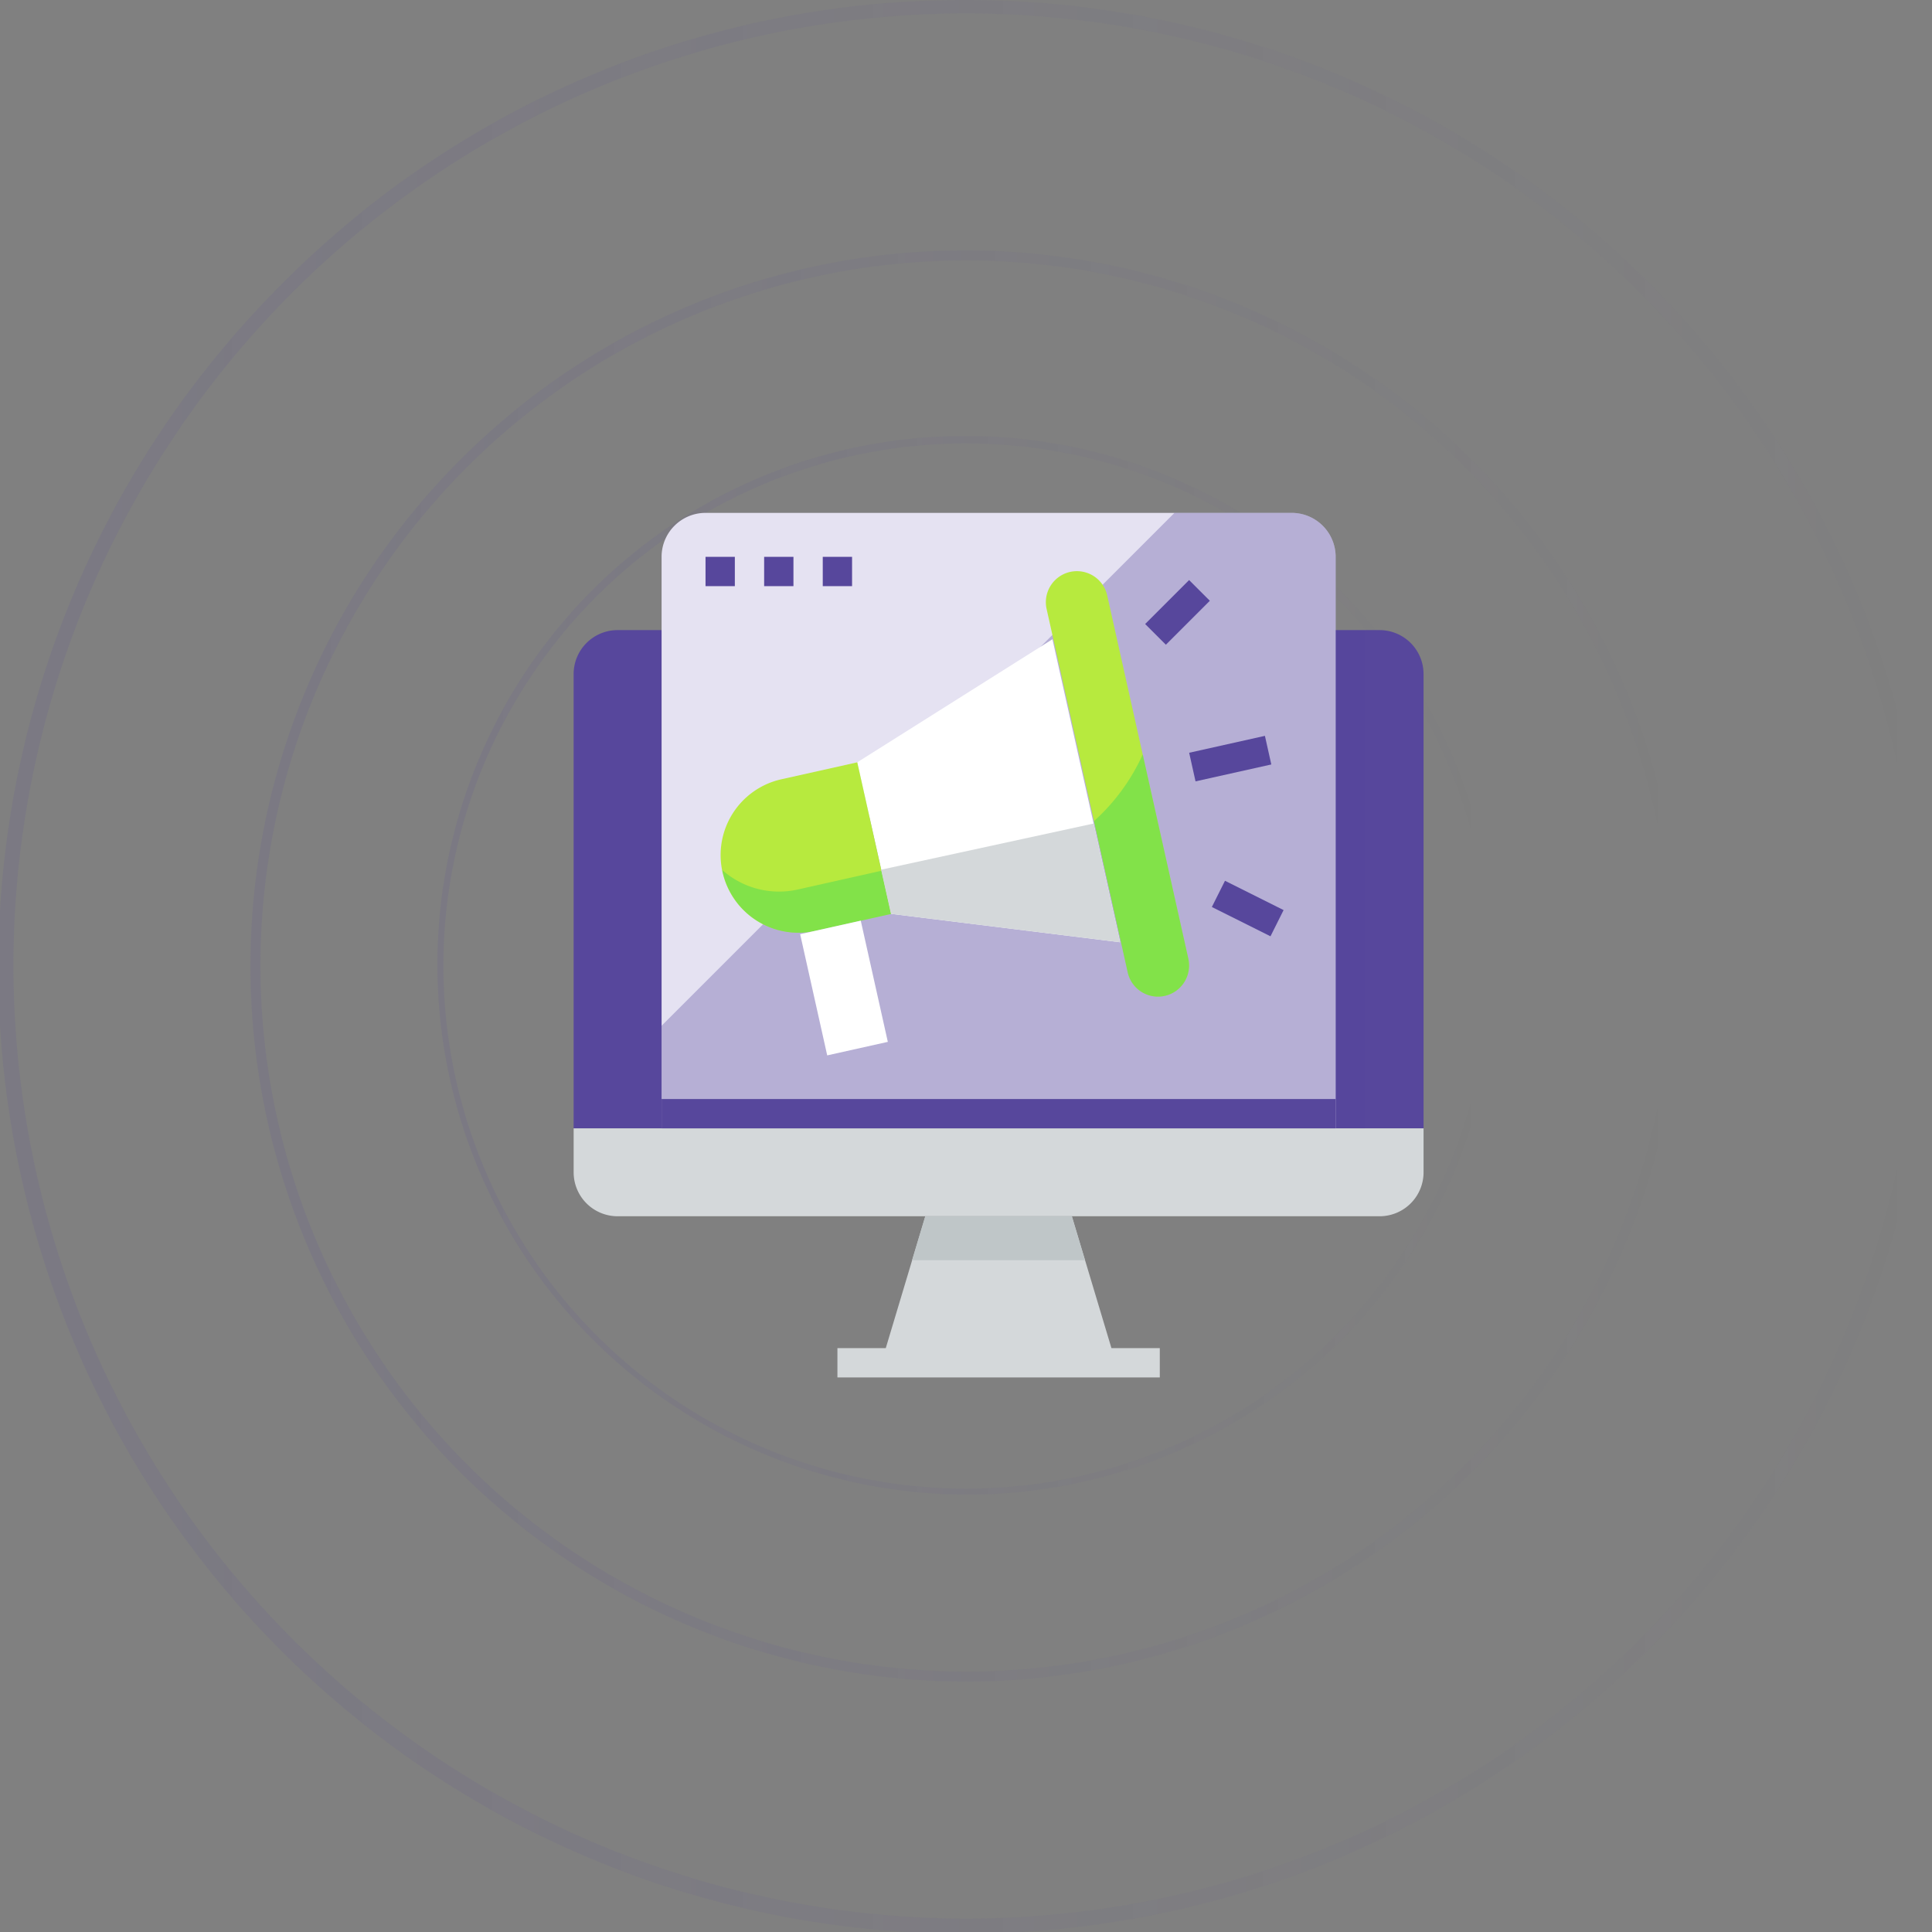
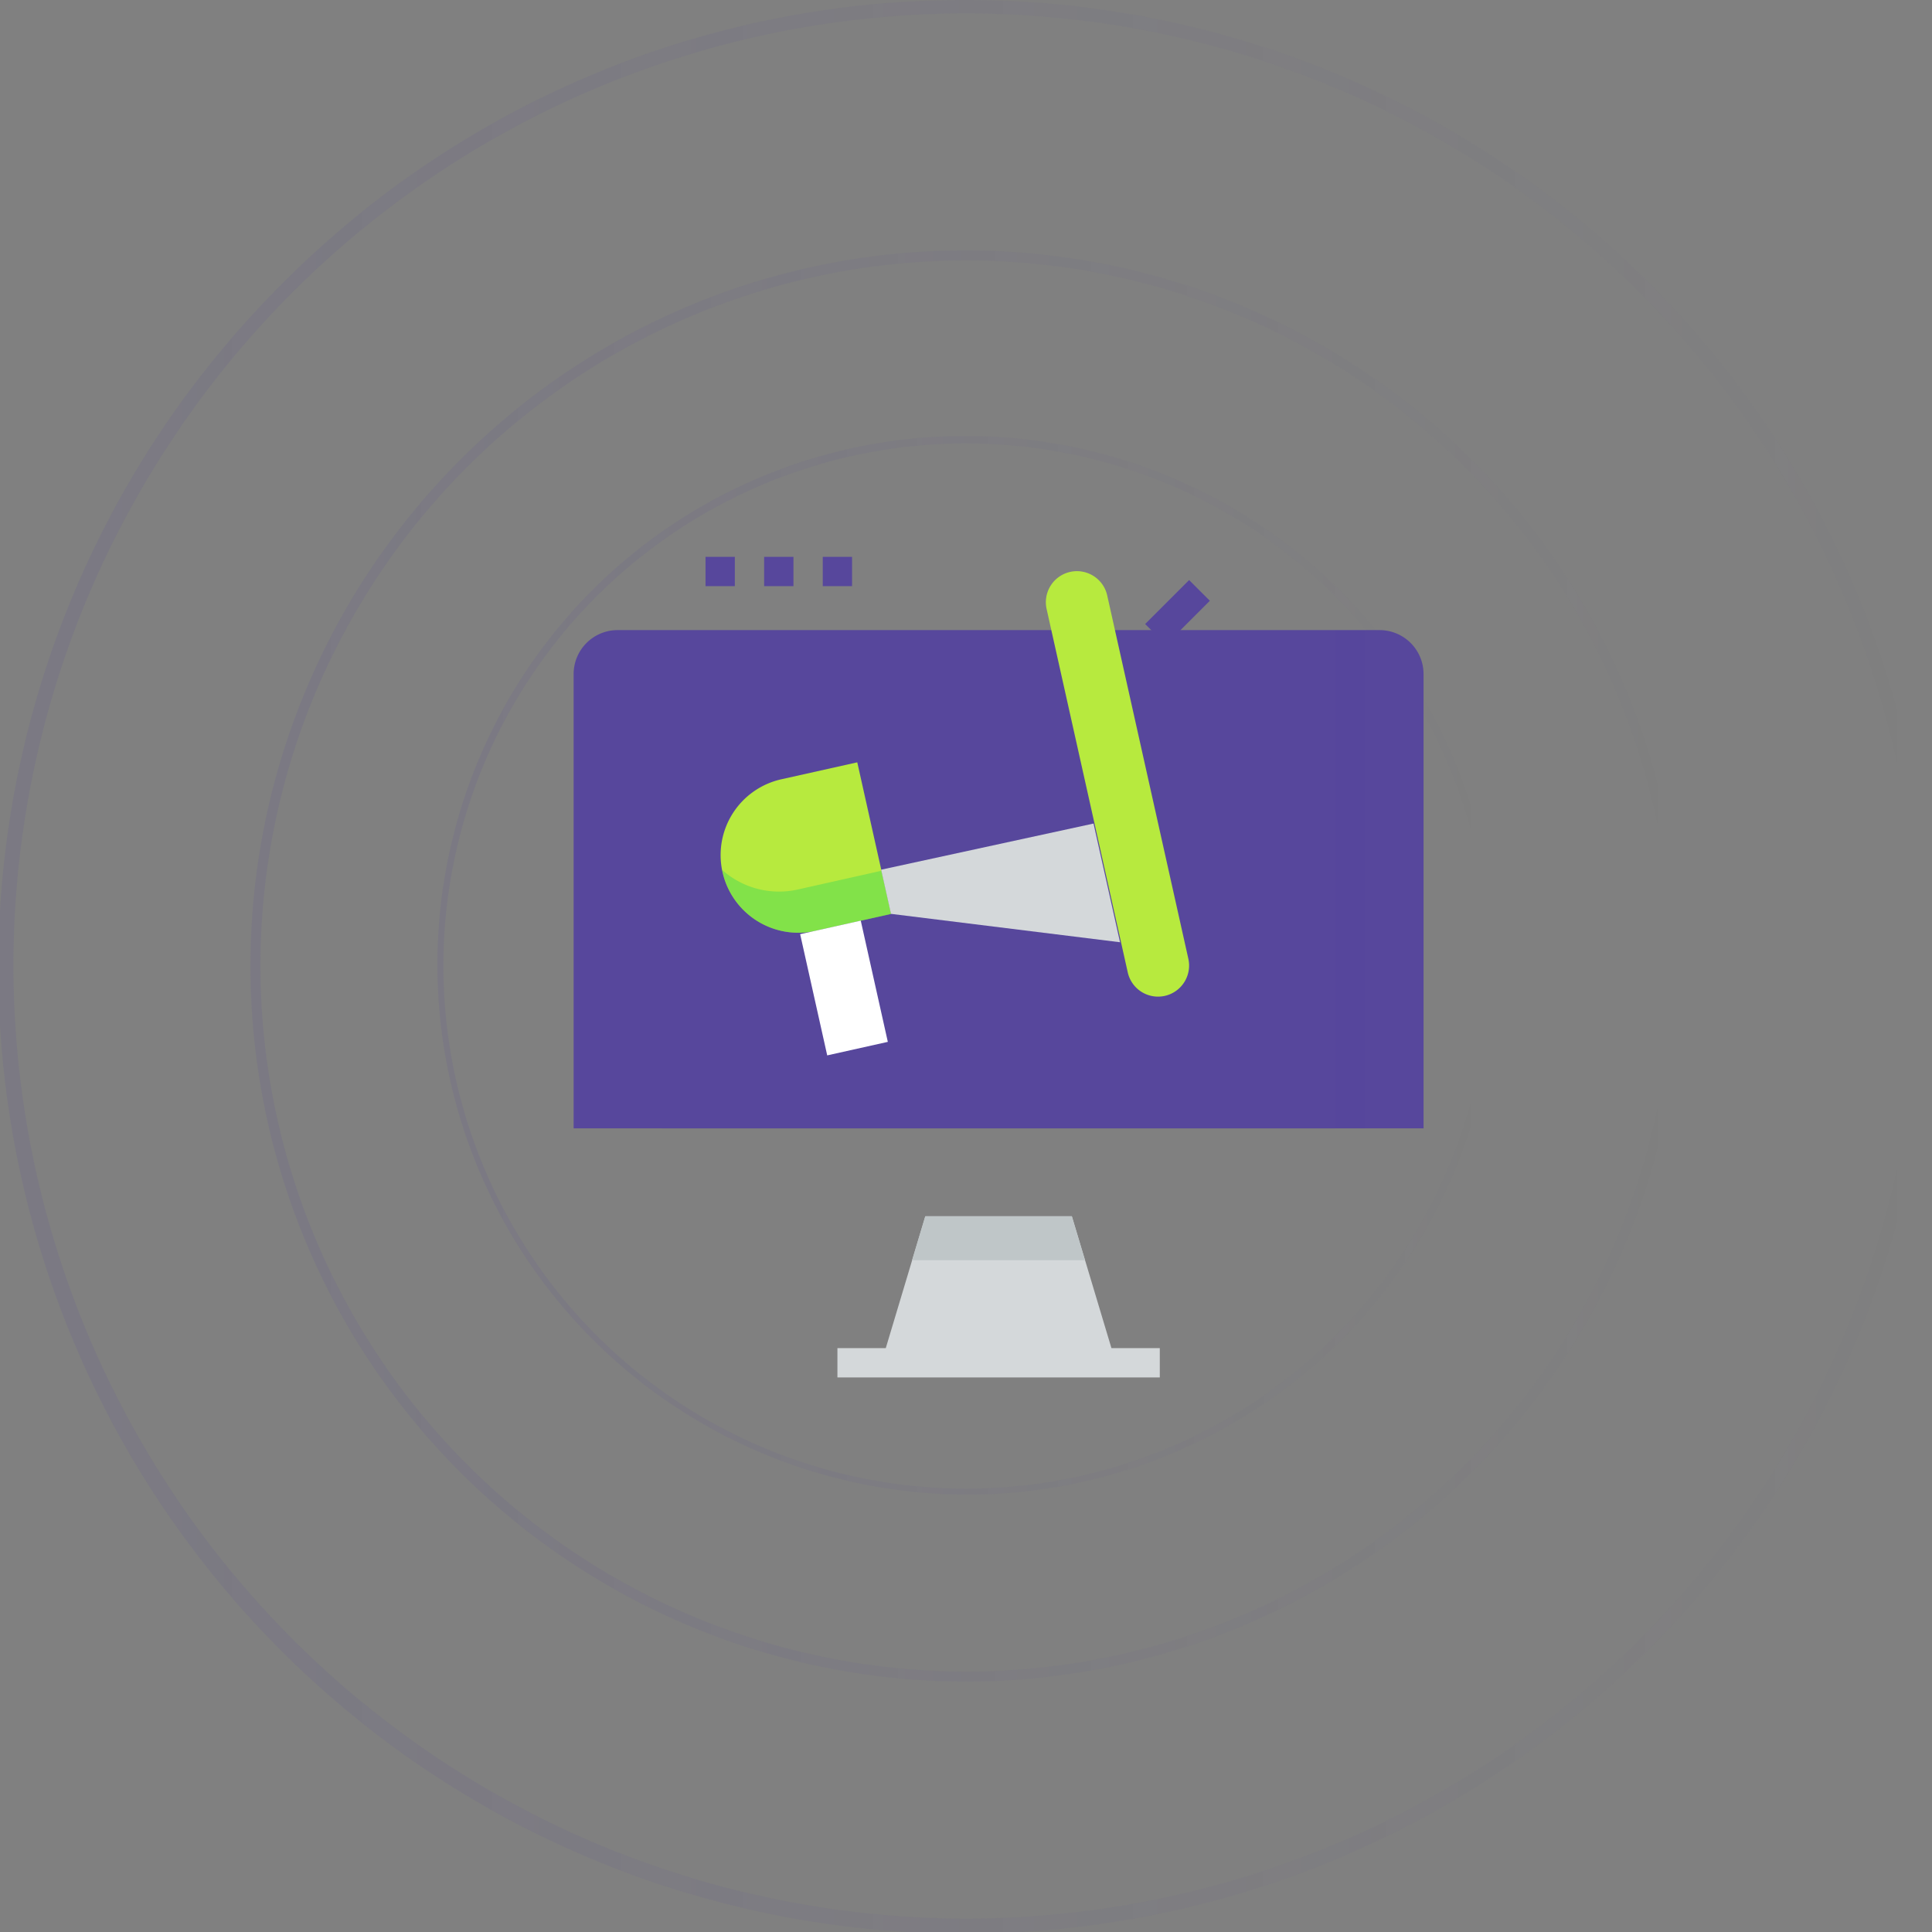
<svg xmlns="http://www.w3.org/2000/svg" width="131.844" height="131.844" viewBox="0 0 131.844 131.844">
  <rect x="0" y="0" width="131.844" height="131.844" fill="#808080" stroke="none" />
  <defs>
    <linearGradient id="linear-gradient" y1="0.5" x2="1" y2="0.5" gradientUnits="objectBoundingBox">
      <stop offset="0" stop-color="#57479c" stop-opacity="0" />
      <stop offset="1" stop-color="#57479c" />
    </linearGradient>
  </defs>
  <g id="icone" transform="translate(-397.353 -1272.5)">
    <g id="Group_659" data-name="Group 659" transform="translate(529.196 1404.344) rotate(180)" opacity="0.401">
      <g id="Group_467" data-name="Group 467" transform="translate(0)" opacity="0.3">
        <path id="Path_811" data-name="Path 811" d="M65.921,131.844A65.922,65.922,0,0,1,19.308,19.308a65.922,65.922,0,1,1,93.228,93.227A65.49,65.49,0,0,1,65.921,131.844Zm0-130.927a65.005,65.005,0,1,0,65.006,65A65.079,65.079,0,0,0,65.921.917Z" transform="translate(0)" fill="url(#linear-gradient)" />
      </g>
      <g id="Group_468" data-name="Group 468" transform="translate(17.094 17.094)" opacity="0.3">
        <path id="Path_812" data-name="Path 812" d="M48.828,97.656A48.828,48.828,0,0,1,14.3,14.3,48.828,48.828,0,0,1,83.355,83.354,48.509,48.509,0,0,1,48.828,97.656Zm0-96.977A48.149,48.149,0,1,0,96.977,48.828,48.2,48.2,0,0,0,48.828.679Z" fill="url(#linear-gradient)" />
      </g>
      <g id="Group_469" data-name="Group 469" transform="translate(29.755 29.755)" opacity="0.3">
        <path id="Path_813" data-name="Path 813" d="M36.166,72.334a36.167,36.167,0,0,1-25.573-61.74A36.167,36.167,0,0,1,61.741,61.741,35.931,35.931,0,0,1,36.166,72.334ZM36.166.5A35.664,35.664,0,1,0,71.831,36.167,35.7,35.7,0,0,0,36.166.5Z" fill="url(#linear-gradient)" />
      </g>
    </g>
    <g id="Group_682" data-name="Group 682" transform="translate(-3909.255 -3535.413)">
      <path id="Path_1599" data-name="Path 1599" d="M4516.987,5258.664l-2.7-9h-10l-2.7,9h-3.3v2h22v-2Z" transform="translate(-134.532 -358.751)" fill="#d4d8da" />
      <path id="Path_1600" data-name="Path 1600" d="M4348.754,4910.705a3,3,0,0,0-3,3v31h58v-31a3,3,0,0,0-3-3Z" transform="translate(0 -59.792)" fill="#57479c" />
-       <path id="Path_1601" data-name="Path 1601" d="M4345.755,5198.821v3a3,3,0,0,0,3,3h52a3,3,0,0,0,3-3v-3Z" transform="translate(0 -313.908)" fill="#d4d8da" />
      <path id="Path_1602" data-name="Path 1602" d="M4553.3,5252.665l-.9-3h-10l-.9,3Z" transform="translate(-172.65 -358.751)" fill="#bfc6c8" />
-       <path id="Path_1603" data-name="Path 1603" d="M4439.6,4842.913h-40a3,3,0,0,0-3,3v39h46v-39A3,3,0,0,0,4439.6,4842.913Z" transform="translate(-44.844 0)" fill="#e5e2f2" />
-       <path id="Path_1604" data-name="Path 1604" d="M4439.6,4842.913h-8l-35,35v7h46v-39A3,3,0,0,0,4439.6,4842.913Z" transform="translate(-44.844 0)" fill="#57479c" opacity="0.33" />
      <g id="Group_681" data-name="Group 681" transform="translate(4354.755 4845.913)">
        <path id="Path_1605" data-name="Path 1605" d="M4422.021,4868.335h2v2h-2Z" transform="translate(-4422.021 -4868.335)" fill="#57479c" />
        <path id="Path_1606" data-name="Path 1606" d="M4455.917,4868.335h2v2h-2Z" transform="translate(-4451.917 -4868.335)" fill="#57479c" />
        <path id="Path_1607" data-name="Path 1607" d="M4489.813,4868.335h2v2h-2Z" transform="translate(-4481.813 -4868.335)" fill="#57479c" />
      </g>
-       <path id="Path_1608" data-name="Path 1608" d="M4527.684,4936.648l-15.63-1.938-2.31-10.34,13.323-8.4Z" transform="translate(-144.637 -64.434)" fill="#fff" />
      <path id="Path_1609" data-name="Path 1609" d="M4434.95,4988.32l5.173-1.155,2.311,10.345-5.173,1.155a5.3,5.3,0,1,1-2.311-10.345Z" transform="translate(-75.013 -127.229)" fill="#b7ea3e" />
      <path id="Path_1610" data-name="Path 1610" d="M4440.916,4987.173l1.648,7.4-5.711,1.28a5.839,5.839,0,0,1-5.146-1.33c.009.045.013.091.024.136a5.3,5.3,0,0,0,6.324,4.015l5.17-1.154Z" transform="translate(-75.809 -127.236)" fill="#24d35e" opacity="0.36" />
      <path id="Path_1611" data-name="Path 1611" d="M4476.742,5079.639l4.136-.923,1.847,8.272-4.136.923Z" transform="translate(-115.53 -207.976)" fill="#fff" />
      <path id="Path_1612" data-name="Path 1612" d="M4701.7,4973.006l5.17-1.154.436,1.953-5.171,1.153Z" transform="translate(-313.941 -113.723)" fill="#57479c" />
      <path id="Path_1613" data-name="Path 1613" d="M4676.241,4884.766l3-3,1.415,1.414-3,3Z" transform="translate(-291.486 -34.269)" fill="#57479c" />
      <path id="Path_1614" data-name="Path 1614" d="M4714.825,5057.45l.895-1.789,4,2-.894,1.789Z" transform="translate(-325.517 -187.642)" fill="#57479c" />
      <path id="Path_1615" data-name="Path 1615" d="M4627.022,4905.757a2.117,2.117,0,0,1-2.573-1.6l-5.531-24.77a2.119,2.119,0,1,1,4.136-.923l5.532,24.773A2.121,2.121,0,0,1,4627.022,4905.757Z" transform="translate(-240.882 -29.893)" fill="#b7ea3e" />
      <path id="Path_1616" data-name="Path 1616" d="M4396.6,5181.873h46v2h-46Z" transform="translate(-44.844 -298.96)" fill="#57479c" />
      <path id="Path_1617" data-name="Path 1617" d="M4786.4,4910.705h2v34h-2Z" transform="translate(-388.648 -59.792)" fill="#57479c" opacity="0.11" />
-       <path id="Path_1618" data-name="Path 1618" d="M4653.089,4996.573l-3.114-13.943a13.733,13.733,0,0,1-3.327,4.547l2.3,10.32a2.119,2.119,0,1,0,4.137-.924Z" transform="translate(-265.385 -123.229)" fill="#24d35e" opacity="0.36" />
      <path id="Path_1619" data-name="Path 1619" d="M4523.6,5025.706l.673,3.014,15.631,1.937-1.809-8.1Z" transform="translate(-156.862 -158.443)" fill="#d4d8da" />
    </g>
  </g>
</svg>